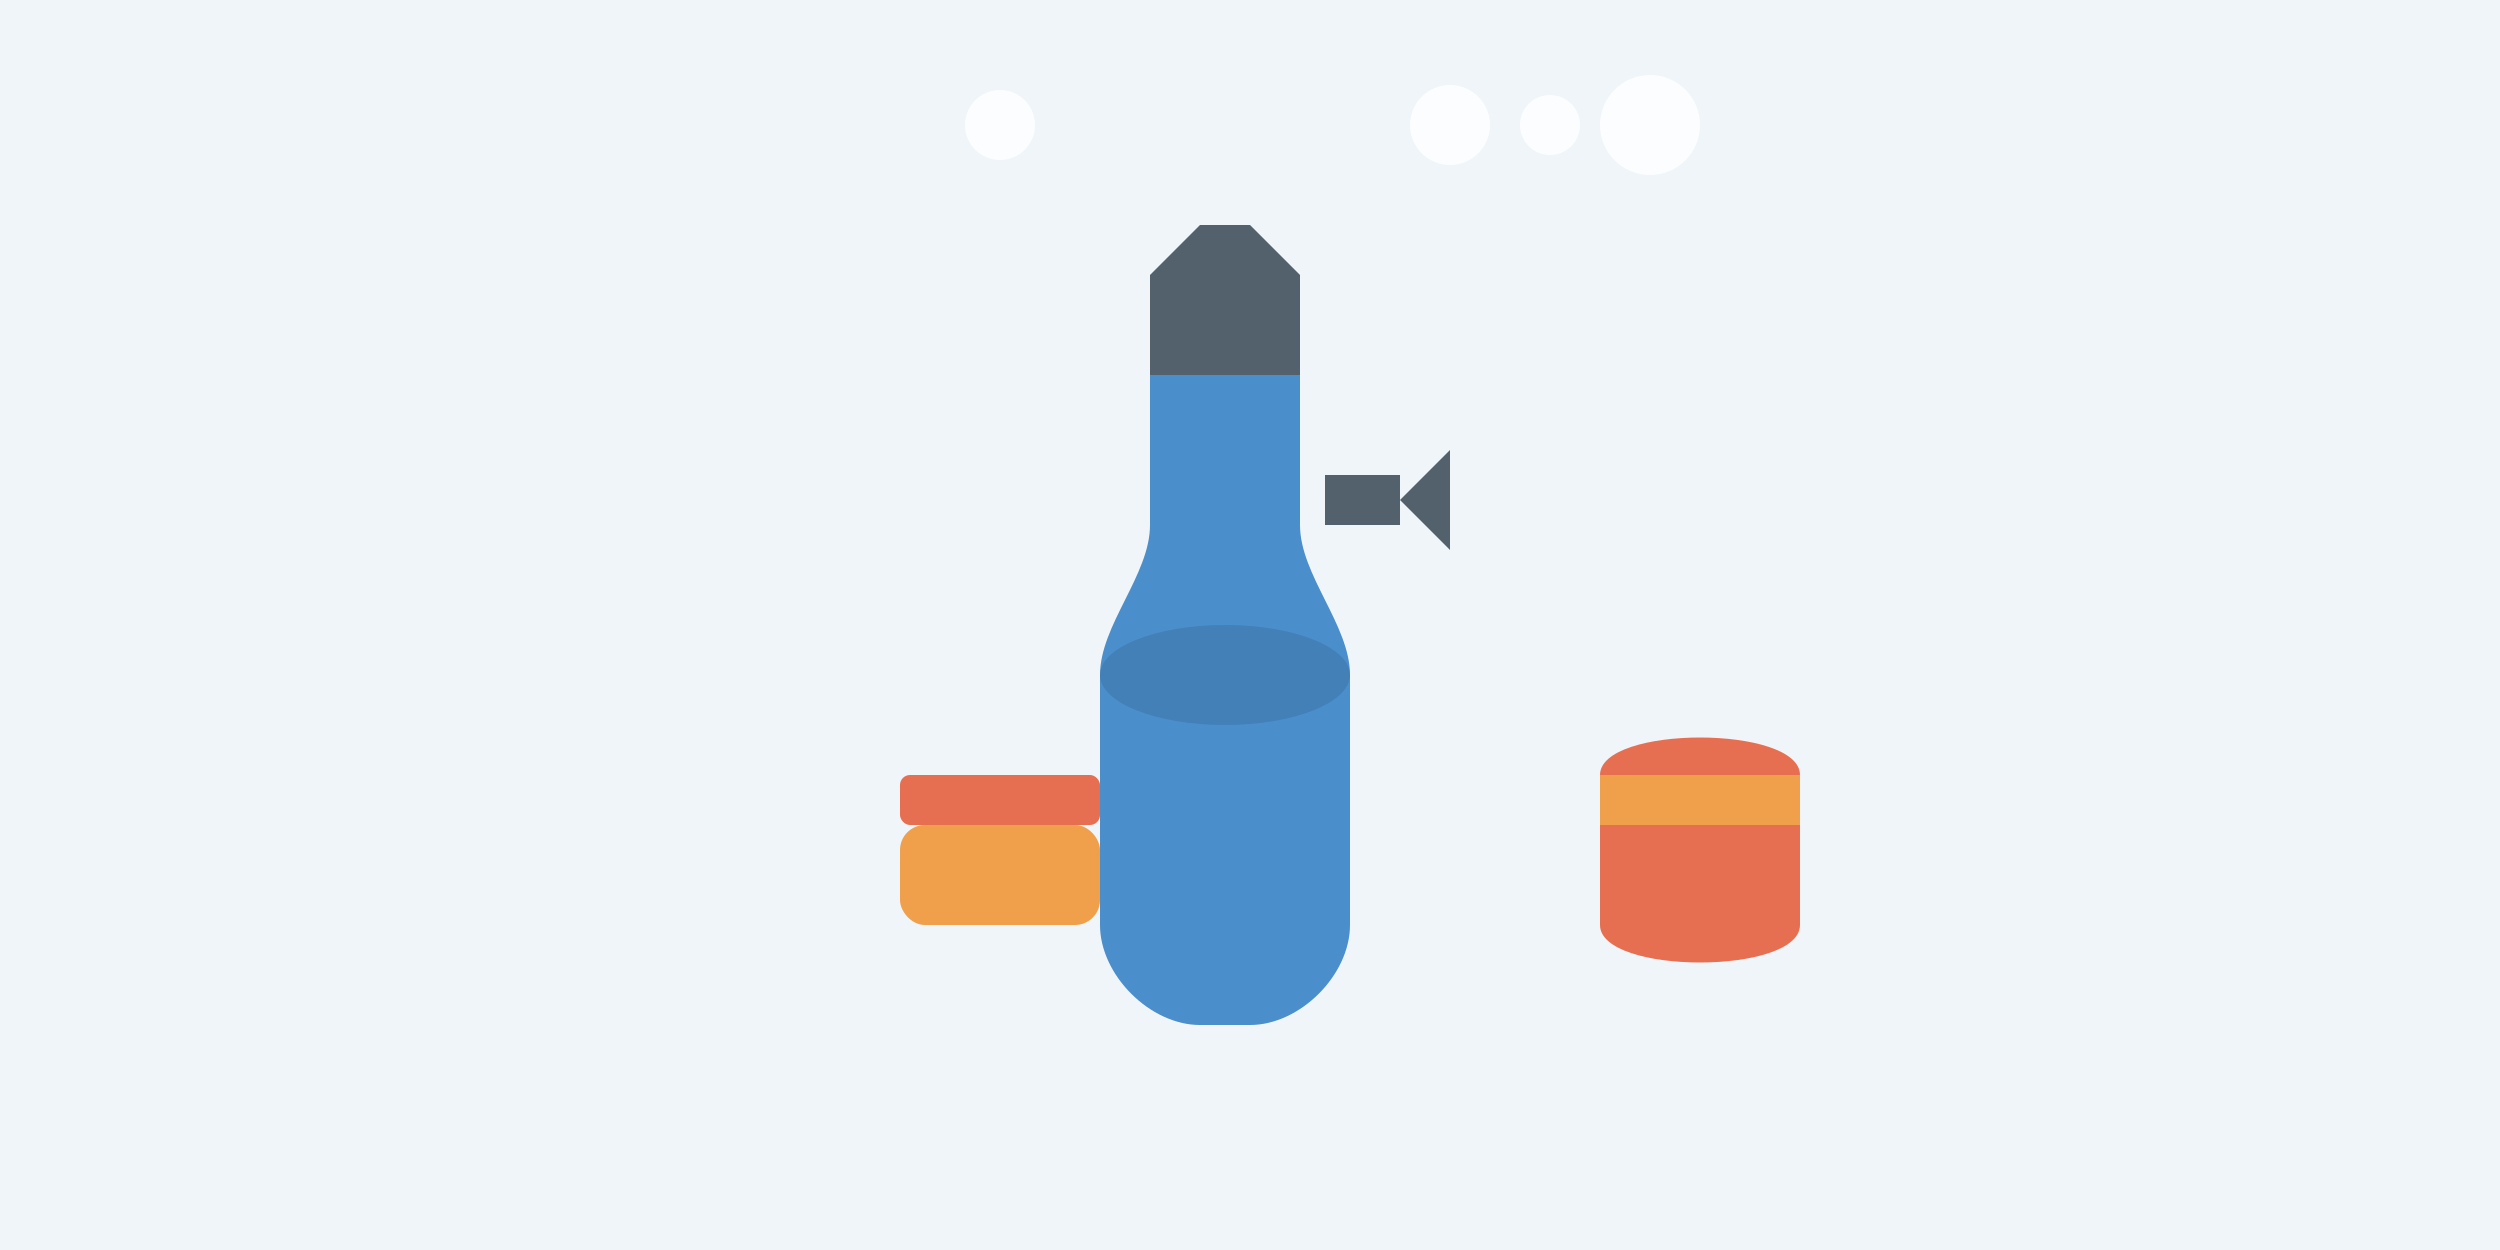
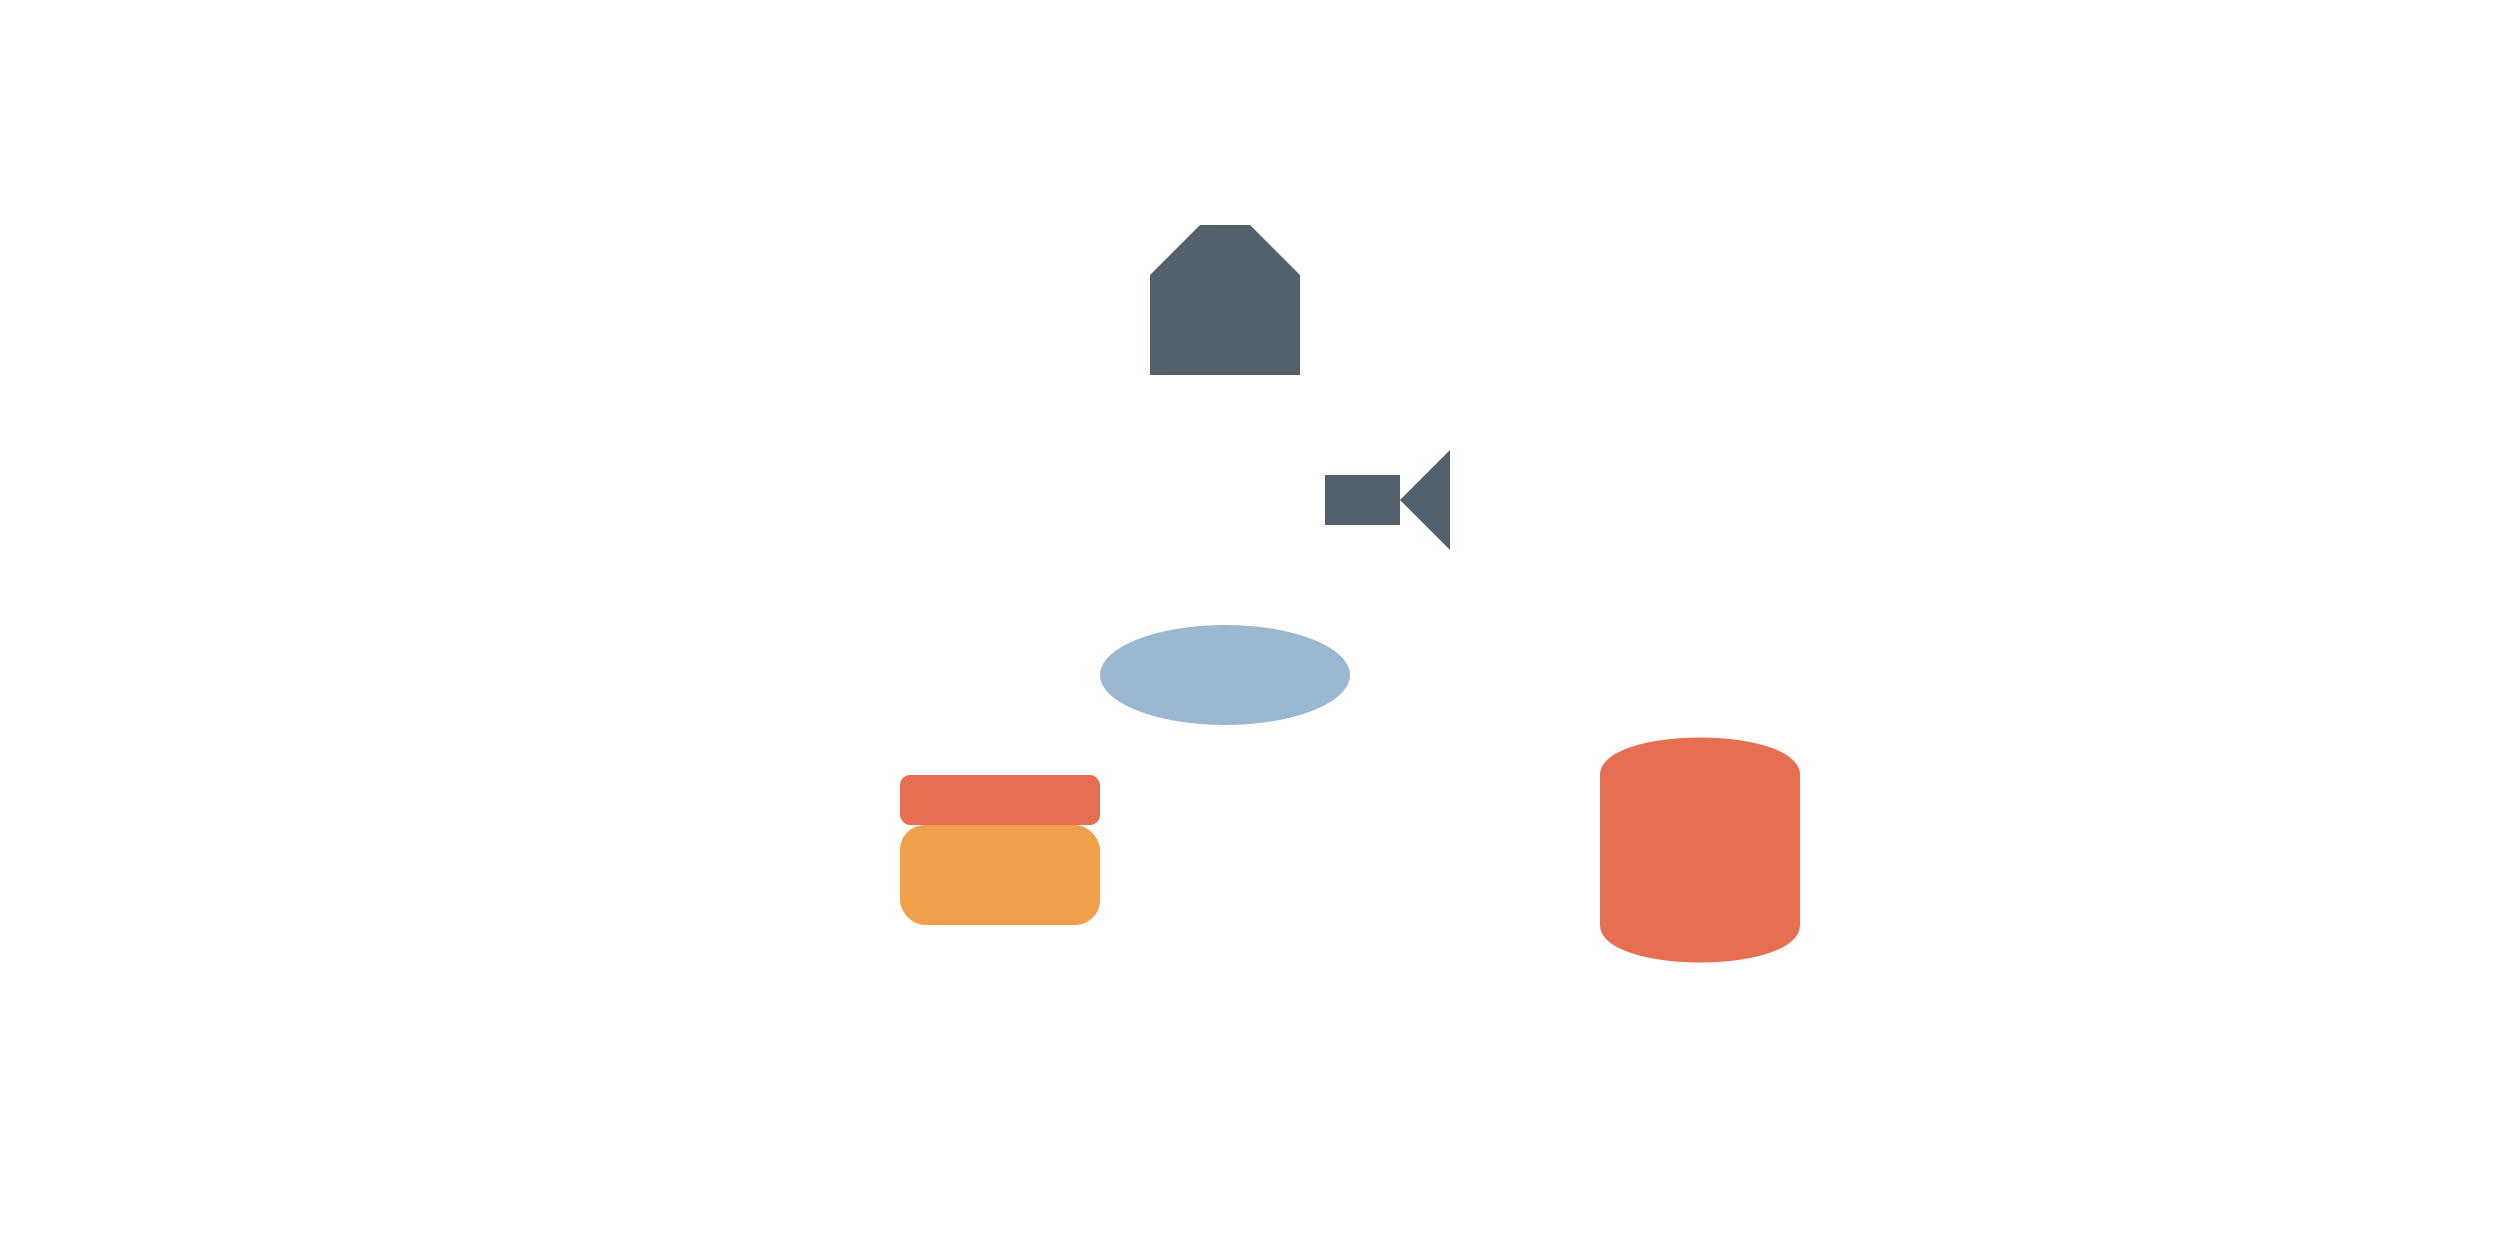
<svg xmlns="http://www.w3.org/2000/svg" width="400" height="200" viewBox="0 0 400 200">
-   <rect width="400" height="200" fill="#f0f5f9" />
  <g transform="translate(80, 20) scale(0.8)">
-     <path d="M140,50 L160,50 L160,80 C160,90 170,100 170,110 L170,160 C170,170 160,180 150,180 L140,180 C130,180 120,170 120,160 L120,110 C120,100 130,90 130,80 L130,50 Z" fill="#4a8ecb" />
    <path d="M130,50 L160,50 L160,30 L150,20 L140,20 L130,30 Z" fill="#52616b" />
    <ellipse cx="145" cy="110" rx="25" ry="10" fill="#3a72a5" fill-opacity="0.5" />
    <rect x="165" y="70" width="15" height="10" fill="#52616b" />
    <path d="M180,75 L190,65 L190,85 Z" fill="#52616b" />
    <path d="M220,130 C220,120 260,120 260,130 L260,160 C260,170 220,170 220,160 Z" fill="#e76f51" />
-     <path d="M220,130 L260,130 L260,140 L220,140 Z" fill="#f0a04b" />
    <rect x="80" y="140" width="40" height="20" rx="5" fill="#f0a04b" />
    <rect x="80" y="130" width="40" height="10" rx="2" fill="#e76f51" />
    <circle cx="190" y="40" r="8" fill="white" opacity="0.8" />
    <circle cx="210" y="60" r="6" fill="white" opacity="0.8" />
    <circle cx="230" y="30" r="10" fill="white" opacity="0.8" />
    <circle cx="100" y="50" r="7" fill="white" opacity="0.8" />
  </g>
</svg>